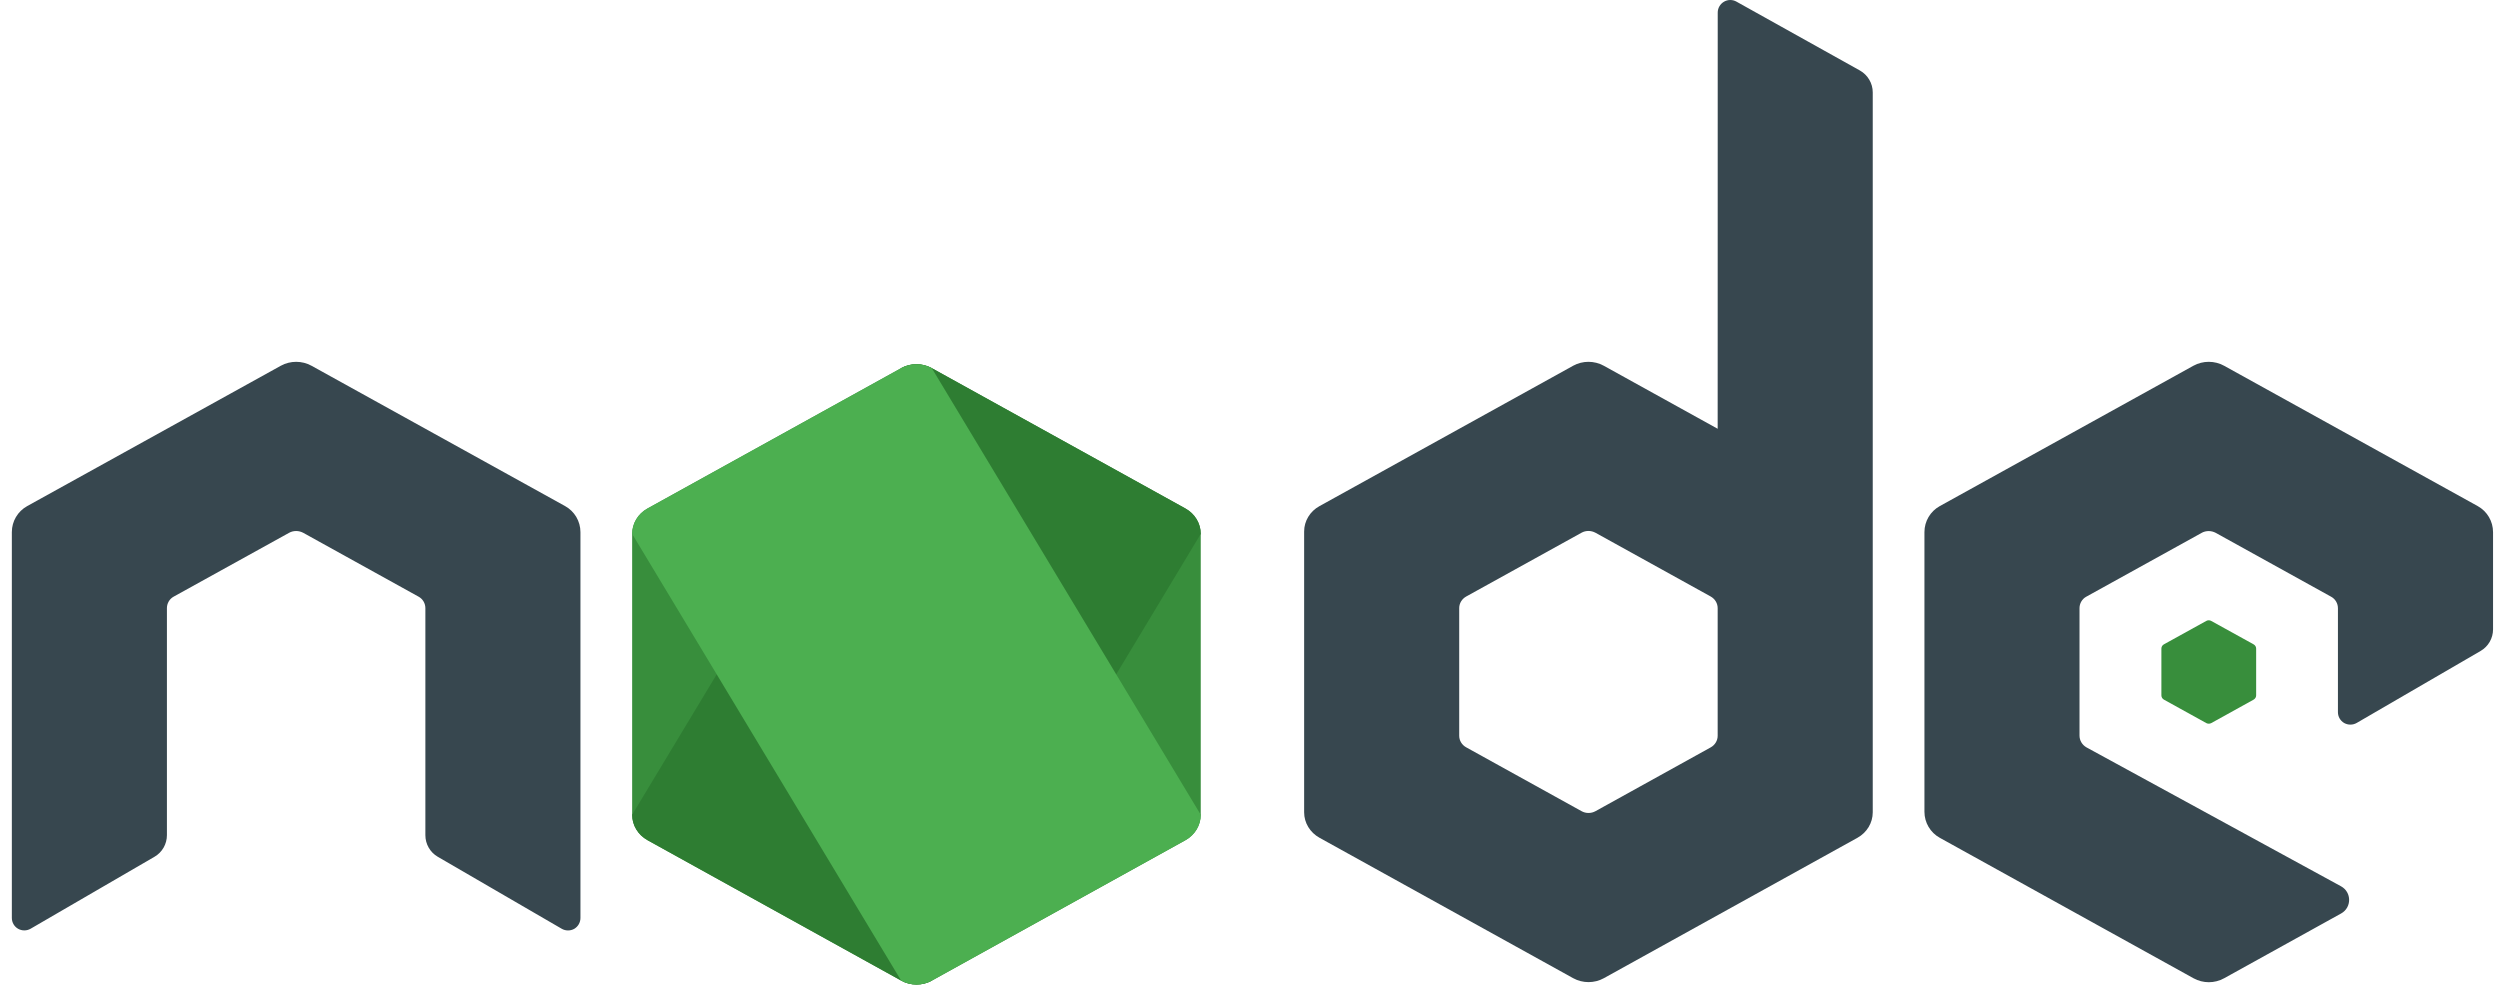
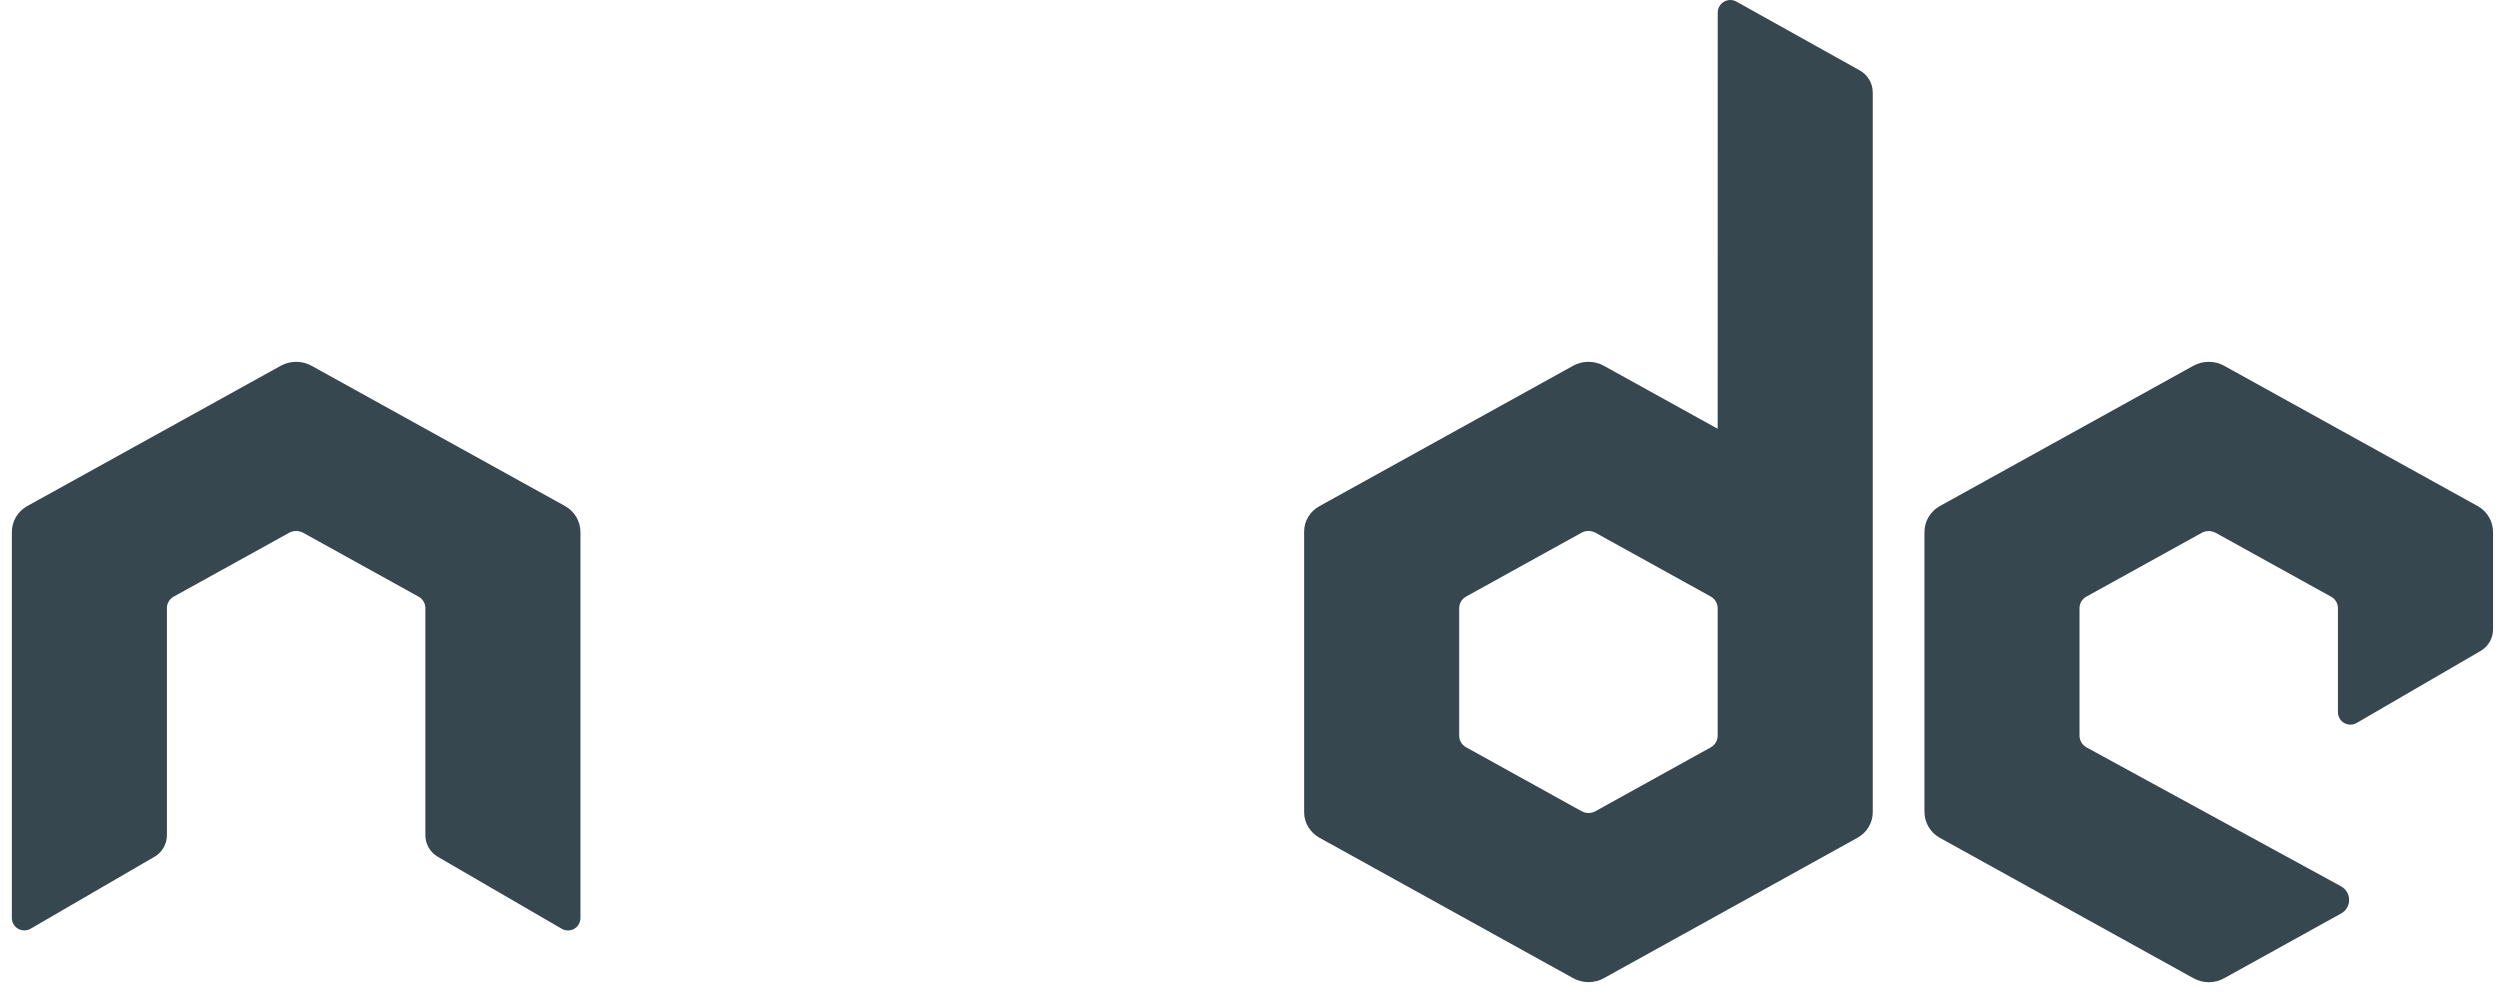
<svg xmlns="http://www.w3.org/2000/svg" width="133" height="53" viewBox="0 0 133 53" fill="none">
  <g id="Group 3080">
-     <path id="Vector" d="M47.941 19.585L34.447 27.051C33.941 27.329 33.63 27.846 33.63 28.404V43.345C33.63 43.903 33.941 44.417 34.447 44.698L47.944 52.169C48.447 52.447 49.072 52.447 49.575 52.169L63.069 44.698C63.57 44.417 63.88 43.903 63.88 43.345V28.404C63.88 27.846 63.57 27.331 63.064 27.051L49.572 19.585C49.319 19.445 49.036 19.376 48.755 19.376C48.472 19.376 48.192 19.445 47.939 19.585M117.371 33.035L115.121 34.278C115.036 34.325 114.986 34.41 114.986 34.504V36.995C114.986 37.089 115.039 37.174 115.121 37.221L117.371 38.466C117.456 38.513 117.558 38.513 117.643 38.466L119.892 37.221C119.975 37.174 120.027 37.089 120.027 36.995V34.504C120.027 34.41 119.975 34.325 119.89 34.278L117.64 33.035C117.599 33.01 117.552 32.999 117.505 32.999C117.459 32.999 117.412 33.01 117.371 33.035Z" fill="#388E3C" />
    <path id="Vector_2" d="M98.946 3.75L92.376 0.085C92.17 -0.031 91.917 -0.028 91.713 0.093C91.51 0.214 91.383 0.431 91.383 0.668L91.38 22.811L85.322 19.458C85.069 19.318 84.786 19.249 84.505 19.249C84.225 19.249 83.942 19.318 83.689 19.458H83.691L70.197 26.925C69.691 27.202 69.38 27.719 69.38 28.275V43.216C69.38 43.774 69.691 44.288 70.197 44.569L83.694 52.04C84.197 52.318 84.822 52.318 85.325 52.04L98.819 44.569C99.32 44.291 99.63 43.774 99.63 43.216V4.916C99.63 4.432 99.366 3.987 98.946 3.75ZM91.012 39.759L84.879 43.155C84.651 43.282 84.368 43.282 84.14 43.155L78.004 39.759C77.771 39.632 77.63 39.396 77.63 39.143V32.35C77.63 32.097 77.771 31.864 78.002 31.734L84.137 28.341C84.252 28.278 84.376 28.247 84.505 28.247C84.635 28.247 84.761 28.28 84.877 28.341L91.009 31.734C91.24 31.864 91.38 32.1 91.38 32.353V39.146C91.38 39.396 91.24 39.632 91.012 39.759Z" fill="#37474F" />
-     <path id="Vector_3" d="M47.941 19.585L33.63 43.345C33.63 43.903 33.941 44.417 34.447 44.698L47.944 52.169C48.447 52.447 49.072 52.447 49.575 52.169L63.88 28.404C63.88 27.846 63.57 27.331 63.064 27.051L49.572 19.585C49.319 19.445 49.036 19.376 48.755 19.376C48.472 19.376 48.192 19.445 47.939 19.585" fill="#2E7D32" />
-     <path id="Vector_4" d="M47.941 19.585L34.447 27.051C33.941 27.329 33.63 27.846 33.63 28.404L47.941 52.169C48.445 52.447 49.069 52.447 49.572 52.169L63.066 44.698C63.57 44.417 63.88 43.903 63.88 43.345L49.572 19.585C49.319 19.445 49.036 19.376 48.755 19.376C48.472 19.376 48.192 19.445 47.939 19.585" fill="#4CAF50" />
    <path id="Vector_5" d="M131.814 26.924L118.322 19.458C118.069 19.318 117.786 19.249 117.505 19.249C117.225 19.249 116.942 19.318 116.689 19.458L103.197 26.924C102.694 27.202 102.38 27.73 102.38 28.308V43.188C102.38 43.763 102.694 44.294 103.197 44.571L116.694 52.043C117.2 52.324 117.819 52.324 118.325 52.043L124.548 48.597C125.117 48.281 125.115 47.464 124.543 47.151L111.002 39.761C110.773 39.632 110.63 39.393 110.63 39.135V32.353C110.63 32.1 110.768 31.866 110.988 31.745L117.134 28.346H117.131C117.247 28.283 117.373 28.253 117.503 28.253C117.632 28.253 117.758 28.286 117.874 28.346L124.02 31.748C124.24 31.869 124.378 32.103 124.378 32.356V37.889C124.378 38.125 124.504 38.345 124.71 38.464C124.917 38.579 125.17 38.579 125.376 38.461L131.97 34.63C132.377 34.394 132.63 33.956 132.63 33.483V28.313C132.63 27.733 132.317 27.202 131.814 26.924ZM30.064 26.924L16.572 19.458C16.319 19.318 16.036 19.249 15.755 19.249C15.475 19.249 15.192 19.318 14.939 19.458L1.447 26.924C0.944 27.202 0.63 27.73 0.63 28.308V48.837C0.63 49.073 0.757 49.293 0.963 49.411C1.169 49.527 1.422 49.527 1.629 49.408L8.223 45.578C8.63 45.341 8.88 44.904 8.88 44.431V32.35C8.88 32.097 9.018 31.863 9.238 31.742L15.384 28.343C15.5 28.28 15.626 28.25 15.755 28.25C15.885 28.25 16.011 28.283 16.127 28.343L22.273 31.745C22.493 31.866 22.63 32.1 22.63 32.353V44.434C22.63 44.907 22.881 45.344 23.29 45.581L29.885 49.411C30.091 49.529 30.344 49.529 30.55 49.414C30.754 49.293 30.88 49.073 30.88 48.837V28.311C30.88 27.733 30.567 27.202 30.064 26.924Z" fill="#37474F" />
  </g>
</svg>